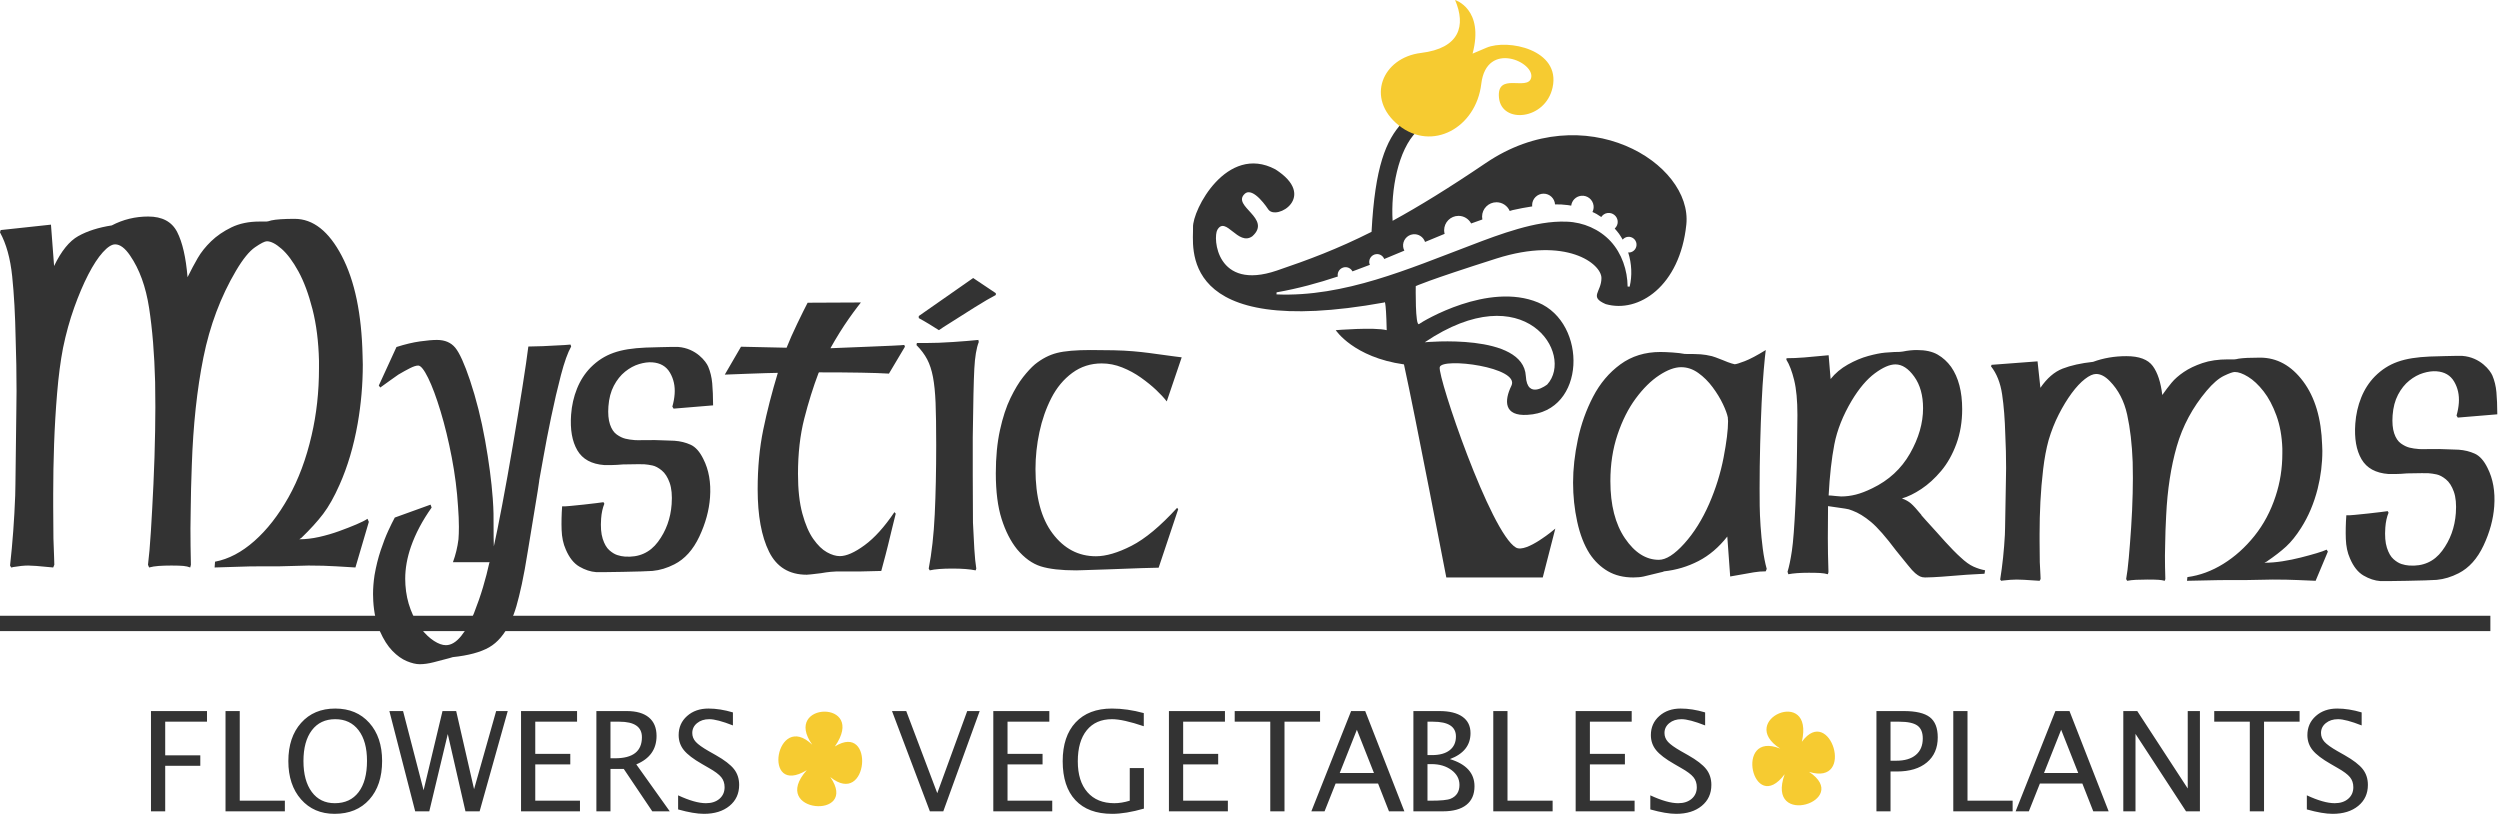
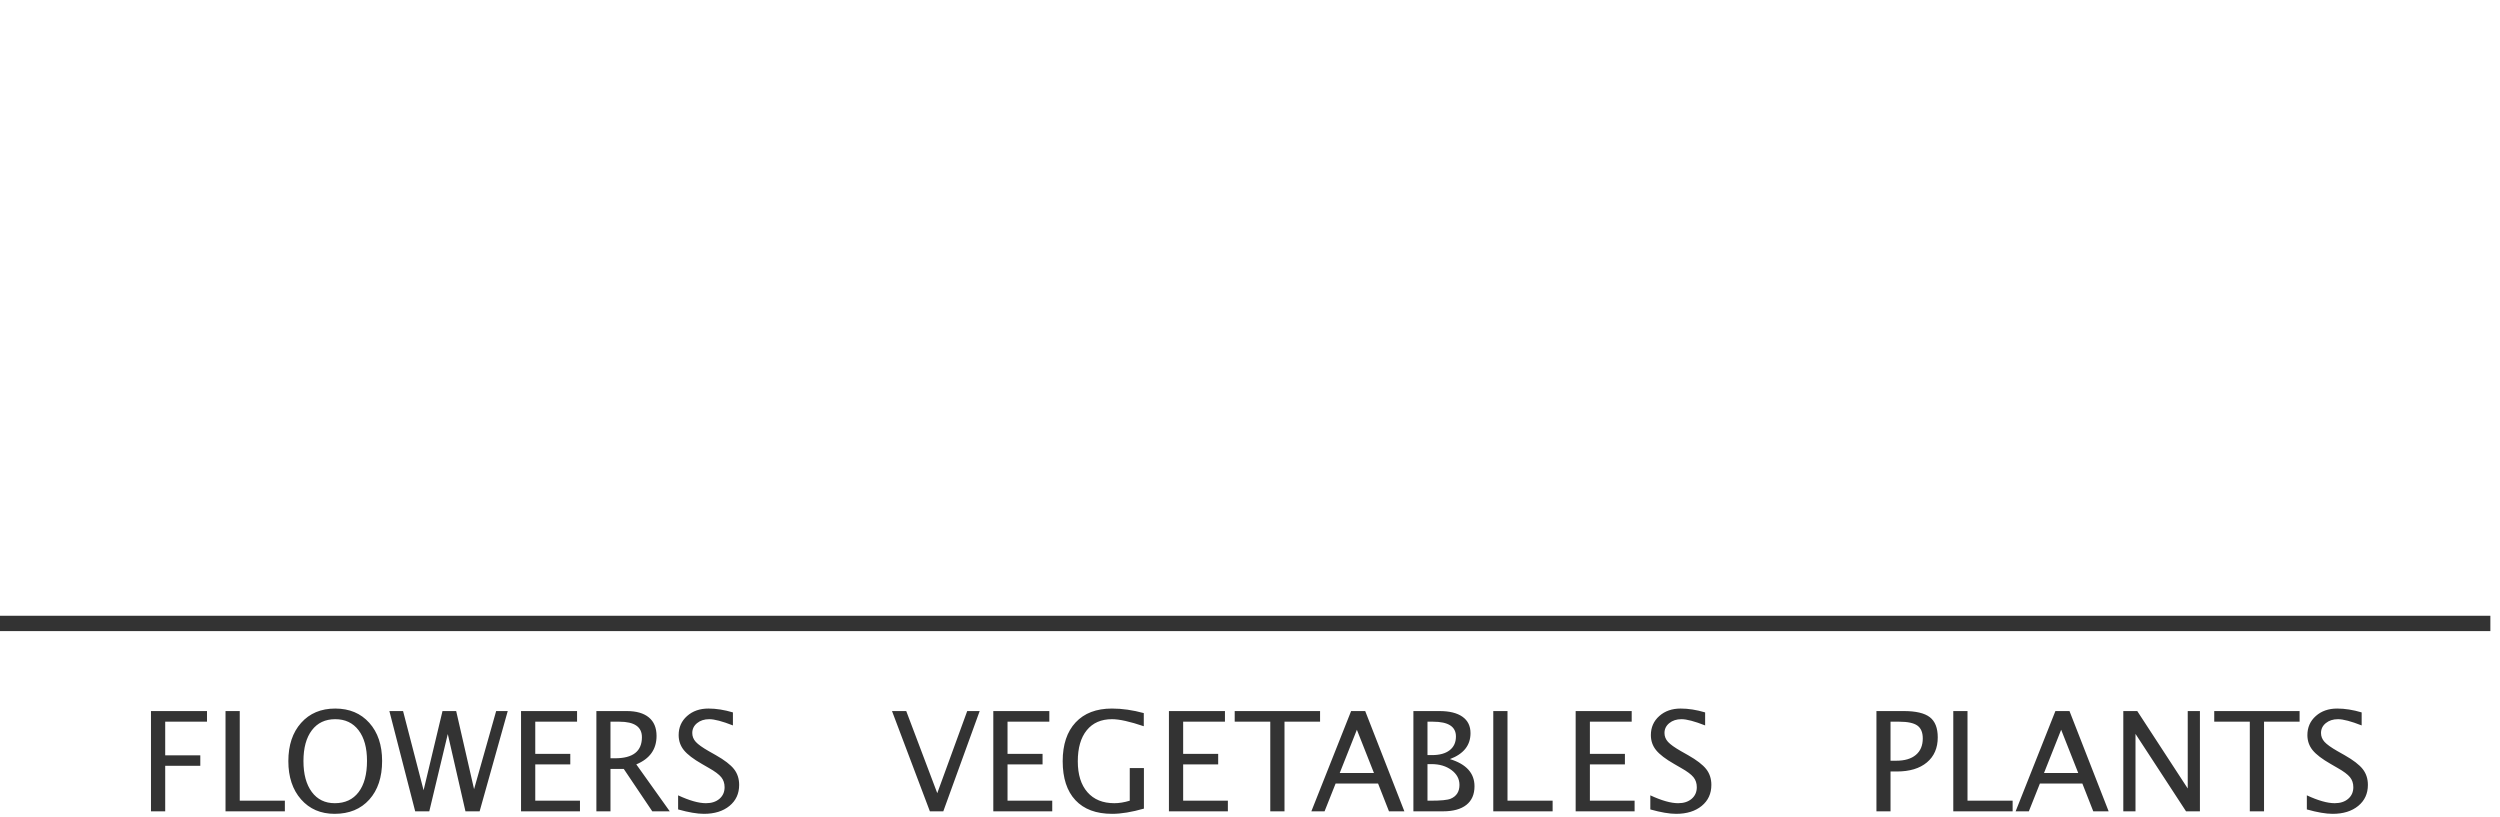
<svg xmlns="http://www.w3.org/2000/svg" width="652" height="213" viewBox="0 0 652 213">
  <g fill="none" fill-rule="evenodd">
    <path stroke="#333333" stroke-width="4" d="M0,162.59 L649.489,162.59" />
    <path fill="#333333" fill-rule="nonzero" d="M242.513 211.594L232.636 185.444 236.347 185.444 244.439 206.859 252.249 185.444 255.5 185.444 246.011 211.594 242.513 211.594zM259.053 211.594L259.053 185.444 273.666 185.444 273.666 188.218 262.764 188.218 262.764 196.611 271.899 196.611 271.899 199.349 262.764 199.349 262.764 208.82 274.425 208.82 274.425 211.594 259.053 211.594zM298.334 210.887C295.165 211.794 292.403 212.248 290.047 212.248 285.889 212.248 282.7 211.064 280.479 208.696 278.259 206.329 277.149 202.936 277.149 198.519 277.149 194.184 278.274 190.812 280.524 188.404 282.773 185.995 285.93 184.79 289.994 184.79 292.656 184.79 295.424 185.185 298.299 185.974L298.299 189.402C294.694 188.177 291.932 187.564 290.012 187.564 287.185 187.564 284.991 188.524 283.43 190.444 281.869 192.364 281.089 195.068 281.089 198.554 281.089 202.006 281.925 204.688 283.598 206.603 285.271 208.517 287.615 209.474 290.63 209.474 291.867 209.474 293.204 209.256 294.641 208.82L294.641 200.304 298.334 200.304 298.334 210.887zM304.856 211.594L304.856 185.444 319.468 185.444 319.468 188.218 308.567 188.218 308.567 196.611 317.701 196.611 317.701 199.349 308.567 199.349 308.567 208.82 320.228 208.82 320.228 211.594 304.856 211.594zM331.287 211.594L331.287 188.218 322.011 188.218 322.011 185.444 344.274 185.444 344.274 188.218 334.998 188.218 334.998 211.594 331.287 211.594zM358.326 201.593L353.873 190.321 349.403 201.593 358.326 201.593zM362.248 211.594L359.403 204.35 348.325 204.35 345.445 211.594 342 211.594 352.371 185.444 356.046 185.444 366.259 211.594 362.248 211.594zM368.613 211.594L368.613 185.444 375.398 185.444C378.013 185.444 380.018 185.939 381.414 186.928 382.81 187.918 383.508 189.343 383.508 191.204 383.508 194.373 381.717 196.628 378.136 197.971 382.412 199.279 384.55 201.64 384.55 205.056 384.55 207.177 383.843 208.796 382.43 209.915 381.016 211.034 378.979 211.594 376.316 211.594L368.613 211.594zM372.288 208.82L373.048 208.82C375.769 208.82 377.53 208.649 378.331 208.308 379.862 207.66 380.628 206.458 380.628 204.703 380.628 203.148 379.933 201.855 378.543 200.825 377.153 199.794 375.415 199.279 373.33 199.279L372.288 199.279 372.288 208.82zM372.288 196.929L373.472 196.929C375.451 196.929 376.985 196.505 378.074 195.657 379.164 194.808 379.709 193.613 379.709 192.07 379.709 189.502 377.718 188.218 373.737 188.218L372.288 188.218 372.288 196.929zM389.447 211.594L389.447 185.444 393.157 185.444 393.157 208.82 404.925 208.82 404.925 211.594 389.447 211.594zM410.932 211.594L410.932 185.444 425.545 185.444 425.545 188.218 414.643 188.218 414.643 196.611 423.778 196.611 423.778 199.349 414.643 199.349 414.643 208.82 426.304 208.82 426.304 211.594 410.932 211.594zM437.136 212.248C435.381 212.248 433.137 211.865 430.405 211.099L430.405 207.424C433.349 208.791 435.77 209.474 437.666 209.474 439.127 209.474 440.302 209.091 441.191 208.325 442.081 207.56 442.525 206.552 442.525 205.304 442.525 204.279 442.234 203.407 441.651 202.689 441.068 201.97 439.993 201.169 438.426 200.286L436.624 199.243C434.398 197.971 432.828 196.773 431.915 195.648 431.002 194.523 430.546 193.212 430.546 191.716 430.546 189.702 431.276 188.044 432.737 186.743 434.197 185.441 436.059 184.79 438.32 184.79 440.334 184.79 442.461 185.126 444.699 185.797L444.699 189.19C441.942 188.106 439.887 187.564 438.532 187.564 437.248 187.564 436.188 187.906 435.352 188.589 434.515 189.272 434.097 190.132 434.097 191.169 434.097 192.04 434.404 192.812 435.016 193.483 435.629 194.155 436.748 194.956 438.373 195.886L440.246 196.946C442.508 198.23 444.086 199.444 444.981 200.586 445.877 201.729 446.324 203.101 446.324 204.703 446.324 206.977 445.485 208.802 443.806 210.18 442.128 211.559 439.905 212.248 437.136 212.248zM39.375 211.594L39.375 185.444 53.987 185.444 53.987 188.218 43.085 188.218 43.085 196.982 52.238 196.982 52.238 199.72 43.085 199.72 43.085 211.594 39.375 211.594zM58.815 211.594L58.815 185.444 62.526 185.444 62.526 208.82 74.293 208.82 74.293 211.594 58.815 211.594zM87.269 212.248C83.641 212.248 80.723 210.99 78.514 208.475 76.306 205.961 75.201 202.636 75.201 198.501 75.201 194.343 76.311 191.019 78.532 188.527 80.752 186.036 83.718 184.79 87.428 184.79 91.127 184.79 94.089 186.033 96.316 188.518 98.542 191.004 99.655 194.32 99.655 198.466 99.655 202.695 98.542 206.049 96.316 208.528 94.089 211.008 91.074 212.248 87.269 212.248zM87.322 209.474C89.996 209.474 92.063 208.511 93.524 206.585 94.985 204.659 95.715 201.941 95.715 198.431 95.715 195.026 94.982 192.364 93.515 190.444 92.049 188.524 90.02 187.564 87.428 187.564 84.825 187.564 82.793 188.527 81.332 190.453 79.872 192.379 79.141 195.056 79.141 198.484 79.141 201.9 79.866 204.585 81.315 206.541 82.764 208.496 84.766 209.474 87.322 209.474zM108.282 211.594L101.55 185.444 105.119 185.444 110.473 206.099 115.403 185.444 118.972 185.444 123.637 205.816 129.397 185.444 132.418 185.444 125.085 211.594 121.393 211.594 116.781 191.434 111.957 211.594 108.282 211.594zM135.886 211.594L135.886 185.444 150.498 185.444 150.498 188.218 139.596 188.218 139.596 196.611 148.731 196.611 148.731 199.349 139.596 199.349 139.596 208.82 151.258 208.82 151.258 211.594 135.886 211.594zM155.538 211.594L155.538 185.444 163.454 185.444C165.963 185.444 167.886 185.998 169.223 187.105 170.56 188.212 171.228 189.82 171.228 191.928 171.228 195.415 169.467 197.889 165.945 199.349L174.674 211.594 170.115 211.594 162.677 200.533 159.213 200.533 159.213 211.594 155.538 211.594zM159.213 197.759L160.415 197.759C165.08 197.759 167.412 195.928 167.412 192.264 167.412 189.567 165.457 188.218 161.546 188.218L159.213 188.218 159.213 197.759zM183.584 212.248C181.828 212.248 179.585 211.865 176.852 211.099L176.852 207.424C179.797 208.791 182.217 209.474 184.114 209.474 185.574 209.474 186.749 209.091 187.639 208.325 188.528 207.56 188.973 206.552 188.973 205.304 188.973 204.279 188.681 203.407 188.098 202.689 187.515 201.97 186.44 201.169 184.873 200.286L183.071 199.243C180.845 197.971 179.275 196.773 178.362 195.648 177.45 194.523 176.993 193.212 176.993 191.716 176.993 189.702 177.723 188.044 179.184 186.743 180.645 185.441 182.506 184.79 184.767 184.79 186.782 184.79 188.908 185.126 191.146 185.797L191.146 189.19C188.39 188.106 186.334 187.564 184.979 187.564 183.695 187.564 182.635 187.906 181.799 188.589 180.963 189.272 180.545 190.132 180.545 191.169 180.545 192.04 180.851 192.812 181.463 193.483 182.076 194.155 183.195 194.956 184.82 195.886L186.693 196.946C188.955 198.23 190.533 199.444 191.429 200.586 192.324 201.729 192.771 203.101 192.771 204.703 192.771 206.977 191.932 208.802 190.254 210.18 188.575 211.559 186.352 212.248 183.584 212.248zM489.375 211.594L489.375 185.444 496.495 185.444C499.652 185.444 501.92 185.977 503.298 187.043 504.676 188.109 505.365 189.861 505.365 192.3 505.365 195.079 504.423 197.259 502.538 198.837 500.653 200.415 498.038 201.205 494.693 201.205L493.05 201.205 493.05 211.594 489.375 211.594zM493.05 198.395L494.552 198.395C496.755 198.395 498.457 197.889 499.658 196.876 500.86 195.863 501.46 194.432 501.46 192.582 501.46 191.016 500.989 189.897 500.047 189.225 499.104 188.554 497.532 188.218 495.329 188.218L493.05 188.218 493.05 198.395zM509.416 211.594L509.416 185.444 513.126 185.444 513.126 208.82 524.894 208.82 524.894 211.594 509.416 211.594zM542.002 201.593L537.55 190.321 533.079 201.593 542.002 201.593zM545.925 211.594L543.08 204.35 532.002 204.35 529.122 211.594 525.676 211.594 536.048 185.444 539.723 185.444 549.936 211.594 545.925 211.594zM553.757 211.594L553.757 185.444 557.397 185.444 570.56 205.64 570.56 185.444 573.74 185.444 573.74 211.594 570.118 211.594 556.937 191.398 556.937 211.594 553.757 211.594zM586.749 211.594L586.749 188.218 577.473 188.218 577.473 185.444 599.736 185.444 599.736 188.218 590.46 188.218 590.46 211.594 586.749 211.594zM608.358 212.248C606.603 212.248 604.359 211.865 601.626 211.099L601.626 207.424C604.571 208.791 606.992 209.474 608.888 209.474 610.349 209.474 611.524 209.091 612.413 208.325 613.302 207.56 613.747 206.552 613.747 205.304 613.747 204.279 613.455 203.407 612.872 202.689 612.289 201.97 611.214 201.169 609.648 200.286L607.846 199.243C605.619 197.971 604.05 196.773 603.137 195.648 602.224 194.523 601.767 193.212 601.767 191.716 601.767 189.702 602.498 188.044 603.958 186.743 605.419 185.441 607.28 184.79 609.542 184.79 611.556 184.79 613.682 185.126 615.92 185.797L615.92 189.19C613.164 188.106 611.108 187.564 609.754 187.564 608.47 187.564 607.41 187.906 606.573 188.589 605.737 189.272 605.319 190.132 605.319 191.169 605.319 192.04 605.625 192.812 606.238 193.483 606.85 194.155 607.969 194.956 609.595 195.886L611.468 196.946C613.729 198.23 615.308 199.444 616.203 200.586 617.098 201.729 617.546 203.101 617.546 204.703 617.546 206.977 616.707 208.802 615.028 210.18 613.349 211.559 611.126 212.248 608.358 212.248z" />
-     <path fill="#F6CB31" d="M469.927 193.454L469.927 193.454C473.282 178.787 452.655 187.776 464.286 195.24 452.091 190.307 457.119 213.042 465.44 201.918 460.332 216.145 483.195 208.836 471.802 201.302 484.079 205.088 477.226 183.495 469.927 193.454M217.734 194.677L217.734 194.677C226.323 182.323 203.831 182.961 211.835 194.228 202.363 185.099 198.539 208.067 210.412 200.855 200.361 212.146 224.3 213.901 216.544 202.657 226.519 210.754 228.223 188.164 217.734 194.677" />
-     <path fill="#333333" d="M148.959 90.373C148.07 91.943 147.181 94.425 146.292 97.819 145.404 101.213 144.551 104.872 143.737 108.795 142.921 112.72 142.255 116.167 141.737 119.136 141.218 122.105 140.848 124.163 140.625 125.308L140.625 125.435C140.477 126.327 140.348 127.197 140.237 128.045 139.051 135.129 138.189 140.369 137.654 143.763 137.115 147.156 136.598 150.008 136.098 152.322 135.598 154.633 135.126 156.553 134.681 158.08 134.237 159.606 133.718 160.985 133.125 162.215 131.643 165.354 129.782 167.561 127.542 168.834 125.3 170.106 122.143 170.955 118.069 171.379 117.771 171.463 117.494 171.549 117.235 171.633 115.791 172.016 114.41 172.375 113.097 172.715 111.782 173.055 110.569 173.225 109.458 173.225 108.493 173.225 107.374 172.958 106.096 172.43 104.818 171.899 103.568 171.008 102.346 169.756 101.124 168.504 100.031 166.787 99.068 164.603 98.104 162.418 97.53 159.797 97.346 156.744 97.308 156.149 97.29 155.555 97.29 154.961 97.29 153.392 97.419 151.738 97.678 149.998 98.086 147.664 98.623 145.502 99.29 143.508 99.958 141.515 100.614 139.818 101.262 138.417 101.91 137.017 102.475 135.871 102.958 134.98L112.292 131.609 112.569 132.372C110.161 135.767 108.365 139.16 107.18 142.554 106.18 145.439 105.679 148.238 105.679 150.953 105.679 151.461 105.697 151.992 105.734 152.543 105.883 154.834 106.336 156.976 107.096 158.971 107.854 160.965 108.771 162.639 109.846 163.998 110.919 165.354 112.03 166.406 113.179 167.147 114.328 167.889 115.365 168.262 116.29 168.262 117.661 168.262 118.994 167.455 120.291 165.844 121.588 164.231 122.699 162.248 123.625 159.894 124.551 157.539 125.338 155.269 125.985 153.084 126.633 150.9 127.181 148.789 127.624 146.752L127.735 146.625 118.124 146.625C118.827 144.717 119.31 142.724 119.57 140.644 119.643 139.711 119.681 138.629 119.681 137.4 119.681 135.871 119.605 134.111 119.457 132.117 119.198 127.918 118.652 123.644 117.818 119.295 116.986 114.946 116.013 110.938 114.902 107.269 113.791 103.6 112.707 100.693 111.651 98.55 110.596 96.409 109.735 95.336 109.068 95.336 108.549 95.336 107.846 95.56 106.957 96.005 106.069 96.45 105.049 97.014 103.901 97.691 103.865 97.691 103.188 98.168 101.874 99.123 100.559 100.077 99.661 100.725 99.179 101.063L98.789 100.554 103.401 90.501C105.66 89.78 107.708 89.292 109.54 89.037 111.374 88.782 112.846 88.655 113.958 88.655 116.031 88.655 117.625 89.335 118.736 90.692 119.847 92.049 121.125 94.87 122.568 99.155 124.198 104.034 125.513 109.262 126.513 114.84 127.513 120.42 128.181 125.478 128.513 130.017 128.625 131.586 128.689 132.902 128.708 133.963 128.727 135.023 128.735 137.08 128.735 140.136L128.792 142.49C129.347 140.029 130.079 136.402 130.986 131.609 131.893 126.814 132.811 121.692 133.736 116.241 134.663 110.79 135.495 105.72 136.237 101.032 136.978 96.344 137.495 92.791 137.792 90.373 139.754 90.373 142.883 90.246 147.181 89.991L148.793 89.864 148.959 90.373M175.348 106.04C175.67 104.915 175.868 103.823 175.944 102.764 176.093 100.691 175.687 98.833 174.724 97.19 173.761 95.546 172.221 94.648 170.105 94.496 169.081 94.422 167.936 94.574 166.674 94.951 165.412 95.329 164.197 95.985 163.032 96.922 161.866 97.859 160.886 99.086 160.09 100.602 159.293 102.12 158.822 103.914 158.673 105.988 158.536 107.892 158.672 109.455 159.082 110.674 159.491 111.896 160.079 112.778 160.847 113.323 161.614 113.867 162.36 114.229 163.085 114.408 163.81 114.588 164.635 114.712 165.557 114.778 165.966 114.808 166.625 114.813 167.537 114.792 168.447 114.773 169.538 114.767 170.807 114.773 171.046 114.79 171.86 114.817 173.247 114.853 174.635 114.889 175.515 114.921 175.891 114.948 177.428 115.059 178.835 115.404 180.115 115.985 181.394 116.566 182.499 117.806 183.426 119.701 184.869 122.528 185.453 125.866 185.176 129.716 184.932 133.104 184 136.513 182.38 139.949 180.76 143.385 178.596 145.791 175.889 147.17 173.999 148.14 172.096 148.716 170.178 148.896 168.26 149.077 156.312 149.271 155.459 149.209 154.024 149.106 152.573 148.627 151.107 147.778 149.642 146.929 148.454 145.43 147.545 143.279 146.894 141.829 146.537 140.134 146.469 138.192 146.403 136.254 146.448 134.205 146.604 132.046 147.082 132.08 147.804 132.046 148.772 131.947 149.741 131.846 150.907 131.729 152.272 131.593 153.639 131.457 154.712 131.331 155.493 131.219 156.273 131.104 156.904 131.022 157.389 130.971L157.617 131.372C157.159 132.485 156.878 133.784 156.771 135.266 156.616 137.424 156.755 139.179 157.19 140.527 157.625 141.878 158.197 142.866 158.908 143.491 159.617 144.117 160.308 144.539 160.979 144.757 161.649 144.976 162.309 145.108 162.958 145.155 166.61 145.417 169.491 144.135 171.6 141.31 173.708 138.484 174.896 135.21 175.165 131.486 175.329 129.201 175.153 127.337 174.64 125.896 174.125 124.455 173.438 123.385 172.58 122.685 171.721 121.985 170.911 121.555 170.15 121.393 169.391 121.233 168.667 121.127 167.986 121.078 167.541 121.046 165.687 121.062 162.422 121.125 161.386 121.221 160.386 121.276 159.425 121.291 158.462 121.308 157.86 121.307 157.623 121.29 154.276 121.049 151.924 119.763 150.565 117.432 149.204 115.1 148.664 112.01 148.941 108.158 149.115 105.746 149.63 103.477 150.486 101.347 151.342 99.218 152.53 97.378 154.049 95.829 157.599 92.298 161.547 90.947 168.394 90.648 168.394 90.648 175.915 90.411 176.856 90.481 181.568 90.837 184.14 94.294 184.696 95.61 185.253 96.926 185.604 98.377 185.748 99.96 185.891 101.545 185.966 103.465 185.976 105.72L175.669 106.573 175.348 106.04M640.667 108.374C640.989 107.249 641.187 106.157 641.263 105.099 641.413 103.026 641.006 101.167 640.043 99.524 639.081 97.88 637.541 96.983 635.424 96.831 634.4 96.757 633.255 96.909 631.993 97.285 630.731 97.663 629.517 98.319 628.352 99.256 627.185 100.194 626.205 101.421 625.41 102.936 624.612 104.454 624.142 106.249 623.992 108.322 623.855 110.227 623.991 111.79 624.401 113.009 624.811 114.23 625.398 115.112 626.167 115.657 626.933 116.201 627.68 116.563 628.404 116.743 629.129 116.922 629.954 117.046 630.876 117.113 631.285 117.142 631.944 117.147 632.856 117.126 633.766 117.108 634.857 117.101 636.126 117.107 636.366 117.125 637.18 117.151 638.566 117.188 639.955 117.224 640.834 117.255 641.21 117.282 642.747 117.393 644.155 117.739 645.434 118.32 646.713 118.901 647.818 120.14 648.746 122.036 650.188 124.862 650.772 128.201 650.495 132.051 650.251 135.438 649.319 138.847 647.7 142.283 646.08 145.719 643.916 148.125 641.208 149.504 639.318 150.474 637.415 151.05 635.498 151.23 633.58 151.411 621.631 151.605 620.778 151.543 619.344 151.44 617.893 150.962 616.427 150.112 614.961 149.263 613.773 147.764 612.865 145.613 612.213 144.163 611.856 142.469 611.789 140.526 611.723 138.588 611.768 136.539 611.923 134.38 612.401 134.415 613.123 134.38 614.092 134.282 615.061 134.181 616.226 134.063 617.592 133.927 618.958 133.792 620.031 133.665 620.812 133.553 621.593 133.438 622.224 133.356 622.708 133.305L622.936 133.706C622.478 134.819 622.197 136.118 622.09 137.6 621.935 139.759 622.074 141.513 622.509 142.862 622.944 144.212 623.516 145.2 624.227 145.825 624.937 146.451 625.627 146.873 626.298 147.092 626.968 147.311 627.628 147.442 628.277 147.489 631.93 147.752 634.811 146.47 636.919 143.644 639.027 140.818 640.216 137.545 640.484 133.82 640.648 131.535 640.473 129.671 639.959 128.23 639.445 126.79 638.758 125.719 637.899 125.019 637.04 124.319 636.23 123.889 635.469 123.728 634.71 123.567 633.987 123.461 633.306 123.413 632.86 123.38 631.006 123.396 627.742 123.459 626.706 123.555 625.705 123.61 624.744 123.625 623.781 123.642 623.18 123.641 622.942 123.624 619.596 123.383 617.243 122.097 615.884 119.766 614.523 117.435 613.983 114.344 614.261 110.492 614.434 108.08 614.949 105.811 615.805 103.681 616.662 101.553 617.85 99.713 619.369 98.163 622.918 94.633 626.866 93.282 633.713 92.982 633.713 92.982 641.234 92.745 642.175 92.816 646.888 93.171 649.459 96.628 650.016 97.944 650.573 99.26 650.924 100.712 651.067 102.295 651.21 103.879 651.286 105.799 651.296 108.054L640.989 108.908 640.667 108.374M236.008 90.423L231.836 97.439C228.215 97.22 222.137 97.11 213.602 97.11L213.488 97.241C212.078 100.957 210.83 104.945 209.744 109.207 208.658 113.468 208.115 118.266 208.115 123.598 208.115 127.708 208.496 131.159 209.258 133.957 210.021 136.754 210.974 138.962 212.117 140.578 213.26 142.197 214.44 143.343 215.66 144.021 216.878 144.699 218.003 145.036 219.032 145.036 220.748 145.036 222.899 144.086 225.491 142.184 228.083 140.284 230.674 137.411 233.266 133.564L233.608 133.957C233.417 134.7 233.102 135.969 232.666 137.759 232.226 139.551 231.865 141.048 231.58 142.25 231.293 143.453 230.711 145.67 229.835 148.904L224.462 149.035 218.174 149.035C217.908 149.035 217.403 149.069 216.662 149.134 215.918 149.2 215.051 149.32 214.061 149.495 211.964 149.757 210.744 149.888 210.401 149.888 205.829 149.888 202.551 147.889 200.57 143.89 198.588 139.889 197.598 134.459 197.598 127.598 197.598 121.958 198.083 116.779 199.056 112.059 200.027 107.338 201.294 102.4 202.856 97.241 200.646 97.241 189.024 97.701 189.024 97.701L193.254 90.423C193.635 90.423 205.143 90.686 205.143 90.686 205.866 88.851 206.79 86.764 207.915 84.424 209.039 82.087 209.945 80.262 210.629 78.95L224.519 78.884C224.519 78.884 223.014 80.776 221.375 83.113 219.737 85.452 218.138 88.021 216.575 90.817 217.946 90.73 234.961 90.139 235.837 89.964L236.008 90.423M259.708 76.93C258.335 77.646 256.502 78.718 254.21 80.147 251.916 81.576 249.198 83.296 246.057 85.306L244.865 86.109C244.178 85.664 243.339 85.138 242.346 84.535 241.352 83.932 240.441 83.407 239.611 82.96L239.611 82.424 253.803 72.508 259.708 76.462 259.708 76.93zM255.265 89.191C254.651 90.755 254.264 93.077 254.102 96.159 253.938 99.241 253.803 105.181 253.695 113.98L253.695 124.03C253.695 129.168 253.712 133.254 253.749 136.292 253.857 138.792 253.974 141.082 254.102 143.159 254.227 145.235 254.398 146.943 254.616 148.283L254.452 148.753C252.937 148.441 250.913 148.283 248.385 148.283 245.75 148.283 243.782 148.441 242.481 148.753L242.21 148.283C243.004 144.175 243.529 139.451 243.782 134.113 244.033 128.777 244.161 122.757 244.161 116.057 244.161 111.368 244.106 107.694 243.999 105.037 243.89 102.38 243.664 100.146 243.321 98.337 242.978 96.528 242.472 94.986 241.804 93.713 241.136 92.44 240.206 91.201 239.015 89.995L239.123 89.46 241.452 89.46C243.583 89.46 245.966 89.37 248.604 89.191 251.239 89.013 253.423 88.834 255.157 88.655L255.265 89.191 255.265 89.191zM304.289 104.686C303.566 103.755 302.645 102.76 301.527 101.702 300.407 100.644 299.088 99.574 297.573 98.494 296.055 97.416 294.42 96.526 292.669 95.828 290.918 95.13 289.139 94.78 287.333 94.78 284.445 94.78 281.88 95.606 279.643 97.256 277.403 98.907 275.588 101.088 274.198 103.796 272.808 106.507 271.769 109.47 271.083 112.686 270.397 115.904 270.054 119.122 270.054 122.338 270.054 129.578 271.543 135.176 274.523 139.133 277.502 143.092 281.267 145.071 285.817 145.071 288.453 145.071 291.549 144.161 295.108 142.341 298.665 140.521 302.628 137.219 306.998 132.435L307.268 132.817 302.176 148.054C300.84 148.054 296.325 148.204 288.635 148.5 285.709 148.584 283.768 148.647 282.81 148.69 281.854 148.731 281.141 148.753 280.671 148.753 276.734 148.753 273.656 148.404 271.435 147.707 269.215 147.007 267.147 145.515 265.234 143.229 263.572 141.155 262.235 138.53 261.226 135.356 260.214 132.181 259.708 128.202 259.708 123.418 259.708 119.227 260.069 115.48 260.791 112.179 261.513 108.876 262.426 106.094 263.526 103.828 264.629 101.564 265.729 99.733 266.832 98.336 267.933 96.94 268.953 95.839 269.892 95.035 271.733 93.553 273.656 92.557 275.66 92.05 277.665 91.542 280.581 91.288 284.41 91.288 286.611 91.288 288.635 91.31 290.477 91.351 292.317 91.394 293.988 91.479 295.486 91.606 296.985 91.732 298.366 91.881 299.631 92.05 300.894 92.219 303.078 92.517 306.185 92.939 306.835 93.023 307.503 93.108 308.188 93.192L304.289 104.686M449.35 105.413C448.666 103.965 447.771 102.495 446.667 101.003 445.564 99.512 444.312 98.266 442.906 97.264 441.503 96.263 440.014 95.762 438.443 95.762 436.771 95.762 434.866 96.465 432.726 97.871 430.586 99.278 428.546 101.291 426.608 103.911 424.669 106.532 423.08 109.685 421.843 113.371 420.605 117.057 419.987 121.095 419.987 125.483 419.987 131.706 421.258 136.68 423.8 140.408 426.34 144.137 429.283 146 432.625 146 434.498 146 436.705 144.594 439.245 141.783 441.786 138.969 443.959 135.497 445.765 131.364 447.47 127.445 448.715 123.449 449.502 119.378 450.287 115.311 450.679 112.124 450.679 109.823 450.679 109.653 450.663 109.44 450.629 109.184L450.629 108.929C450.461 108.034 450.037 106.862 449.35 105.413zM460.509 149.005C459.439 149.005 458.403 149.091 457.401 149.26 456.396 149.431 454.34 149.793 451.231 150.347L450.479 139.928C448.273 142.742 445.765 144.872 442.957 146.321 440.148 147.77 437.156 148.664 433.979 149.005L433.679 149.133C431.104 149.773 429.433 150.176 428.664 150.347 427.894 150.518 426.991 150.602 425.956 150.602 423.414 150.602 421.208 150.059 419.336 148.972 417.463 147.885 415.875 146.362 414.572 144.403 413.133 142.145 412.056 139.364 411.337 136.063 410.617 132.759 410.258 129.361 410.258 125.866 410.258 122.287 410.677 118.527 411.512 114.585 412.348 110.645 413.669 106.938 415.475 103.464 417.28 99.991 419.653 97.179 422.595 95.026 425.538 92.876 429.015 91.799 433.026 91.799 433.863 91.799 434.916 91.842 436.187 91.927 437.456 92.013 438.527 92.141 439.396 92.311 441.301 92.311 442.688 92.342 443.559 92.406 444.428 92.47 445.396 92.629 446.467 92.886 446.834 92.971 447.771 93.312 449.276 93.909 450.279 94.335 451.04 94.622 451.558 94.771 452.076 94.921 452.351 94.995 452.385 94.995 452.753 94.995 453.63 94.729 455.019 94.196 456.404 93.664 458.236 92.694 460.509 91.288 460.375 92.268 460.199 94.004 459.983 96.497 459.765 98.99 459.581 101.855 459.431 105.093 459.28 108.333 459.154 111.901 459.054 115.799 458.954 119.699 458.904 123.588 458.904 127.465 458.904 128.958 458.912 130.448 458.93 131.94 458.946 133.43 459.021 135.178 459.154 137.18 459.289 139.183 459.481 141.155 459.732 143.092 459.983 145.033 460.325 146.791 460.76 148.365L460.509 149.005 460.509 149.005zM478.556 129.344C479.346 129.432 479.878 129.475 480.153 129.475 481.424 129.475 482.704 129.313 483.991 128.99 485.28 128.666 486.714 128.117 488.293 127.342 492.587 125.274 495.867 122.248 498.135 118.264 500.401 114.28 501.535 110.349 501.535 106.471 501.535 103.112 500.77 100.366 499.242 98.234 497.713 96.101 496.074 95.035 494.322 95.035 492.844 95.035 491.059 95.811 488.963 97.361 486.868 98.912 484.859 101.281 482.936 104.469 480.635 108.345 479.123 112.147 478.401 115.873 477.68 119.599 477.182 124.047 476.908 129.215 477.32 129.215 477.869 129.259 478.556 129.344zM477.423 98.848C478.625 97.34 480.127 96.081 481.931 95.067 483.734 94.056 485.502 93.313 487.238 92.839 488.972 92.364 490.44 92.074 491.643 91.966 492.844 91.859 493.634 91.805 494.012 91.805 495.18 91.805 495.937 91.762 496.28 91.676 497.549 91.417 498.771 91.288 499.938 91.288 502.17 91.288 503.973 91.686 505.347 92.483 506.721 93.281 507.889 94.346 508.851 95.681 510.774 98.439 511.736 102.122 511.736 106.73 511.736 110.004 511.229 113.02 510.217 115.776 509.203 118.533 507.88 120.88 506.25 122.819 504.617 124.757 502.892 126.33 501.072 127.536 499.25 128.743 497.567 129.561 496.021 129.991 496.983 130.336 497.773 130.778 498.392 131.316 499.011 131.855 499.904 132.833 501.072 134.256 501.072 134.342 501.123 134.427 501.226 134.515L502.256 135.678C503.081 136.581 504.008 137.604 505.039 138.747 506.069 139.889 506.842 140.748 507.356 141.331 507.872 141.911 508.542 142.623 509.365 143.463 510.19 144.302 510.826 144.916 511.272 145.305 512.542 146.512 513.694 147.34 514.725 147.792 515.755 148.245 516.75 148.557 517.712 148.729L517.558 149.633 515.188 149.762C514.054 149.805 512.199 149.935 509.625 150.151 507.048 150.365 505.219 150.494 504.136 150.538 503.054 150.58 502.359 150.602 502.05 150.602 501.569 150.602 501.14 150.515 500.761 150.344 500.383 150.171 499.955 149.882 499.474 149.473 498.993 149.063 498.366 148.374 497.594 147.404 496.821 146.435 495.781 145.153 494.477 143.559 491.831 140.028 489.659 137.55 487.959 136.129 486.259 134.708 484.636 133.718 483.09 133.158 482.506 132.898 481.871 132.727 481.184 132.64 480.497 132.555 479.021 132.34 476.752 131.995 476.719 133.589 476.701 136.366 476.701 140.33 476.701 143 476.752 145.844 476.855 148.859L476.855 149.246 476.701 149.762C476.117 149.591 475.447 149.483 474.692 149.439 473.937 149.397 472.958 149.375 471.755 149.375 469.489 149.375 467.702 149.504 466.398 149.762L466.19 149.117C466.604 147.781 466.98 145.962 467.325 143.657 467.667 141.354 467.978 137.292 468.253 131.477 468.321 130.056 468.397 128.117 468.483 125.661 468.57 123.206 468.629 120.471 468.664 117.456 468.732 112.675 468.767 109.595 468.767 108.216 468.767 104.469 468.483 101.443 467.917 99.138 467.35 96.835 466.672 95.058 465.882 93.807L465.934 93.42C467.342 93.42 468.87 93.355 470.519 93.226 472.168 93.097 474.297 92.903 476.908 92.644L477.423 98.848 477.423 98.848zM532.136 101.145C533.841 98.65 535.766 96.982 537.913 96.143 540.062 95.305 542.714 94.713 545.874 94.369 548.571 93.379 551.466 92.885 554.554 92.885 557.889 92.885 560.188 93.746 561.448 95.466 562.708 97.187 563.533 99.704 563.924 103.016 564.74 101.854 565.548 100.789 566.347 99.821 567.146 98.854 568.211 97.918 569.542 97.015 570.874 96.111 572.487 95.337 574.387 94.692 576.285 94.046 578.514 93.724 581.069 93.724L582.72 93.724C582.933 93.724 583.324 93.659 583.892 93.53 585.028 93.359 586.873 93.272 589.43 93.272 593.831 93.272 597.576 95.337 600.664 99.467 603.752 103.596 605.403 109.145 605.616 116.114 605.652 116.629 605.669 117.125 605.669 117.598 605.669 120.911 605.261 124.201 604.445 127.469 603.486 131.255 602.05 134.655 600.133 137.666 598.854 139.687 597.55 141.312 596.218 142.538 594.888 143.764 593.174 145.085 591.081 146.504L590.548 146.764C592.074 146.764 593.653 146.633 595.287 146.375 596.919 146.118 598.499 145.796 600.026 145.407 601.551 145.021 602.927 144.645 604.152 144.279 605.376 143.914 606.256 143.602 606.787 143.344L607.108 143.859 603.914 151.473C602.776 151.431 601.25 151.367 599.333 151.279 597.417 151.194 595.215 151.15 592.73 151.15 592.233 151.15 589.927 151.194 585.809 151.279L581.708 151.279C579.507 151.279 577.743 151.302 576.41 151.344 575.08 151.387 573.065 151.431 570.368 151.473L570.474 150.506C573.703 150.076 576.827 148.925 579.845 147.053 582.863 145.183 585.568 142.752 587.965 139.762 590.361 136.774 592.199 133.321 593.477 129.406 594.647 125.879 595.234 122.158 595.234 118.243L595.234 116.953C595.127 113.77 594.611 110.909 593.689 108.371 592.767 105.833 591.647 103.725 590.335 102.047 589.021 100.369 587.681 99.111 586.314 98.273 584.948 97.434 583.785 97.015 582.827 97.015 582.33 97.015 581.39 97.348 580.004 98.014 578.621 98.682 577.112 99.983 575.479 101.918 571.822 106.263 569.231 111.092 567.705 116.404 566.179 121.717 565.255 127.728 564.936 134.438 564.793 137.019 564.705 139.602 564.67 142.183 564.634 143.084 564.617 144.011 564.617 144.957 564.617 146.806 564.651 148.828 564.723 151.021L564.564 151.473C564.101 151.344 563.569 151.259 562.966 151.215 562.362 151.173 561.404 151.15 560.09 151.15 558.919 151.15 557.908 151.173 557.055 151.215 556.203 151.259 555.44 151.344 554.766 151.473L554.5 151.021C554.748 149.69 554.979 147.828 555.191 145.44 555.406 143.053 555.608 140.408 555.804 137.503 555.999 134.601 556.133 131.644 556.203 128.631 556.239 127.255 556.256 125.943 556.256 124.696 556.256 123.234 556.239 121.835 556.203 120.501 556.027 115.813 555.546 111.693 554.766 108.145 553.984 104.596 552.477 101.683 550.24 99.402 549.033 98.154 547.844 97.531 546.673 97.531 545.855 97.531 544.88 97.973 543.745 98.854 542.608 99.736 541.454 100.973 540.283 102.563 539.111 104.155 537.994 105.994 536.929 108.08 535.864 110.167 534.976 112.415 534.266 114.823 533.663 117.017 533.192 119.533 532.855 122.373 532.517 125.212 532.279 128.041 532.136 130.858 531.994 133.676 531.924 136.462 531.924 139.213L531.924 141.214C531.924 143.192 531.941 145 531.977 146.633 532.011 147.367 532.064 148.399 532.136 149.731L532.189 151.021 531.924 151.473C530.041 151.344 528.702 151.259 527.903 151.215 527.104 151.173 526.456 151.15 525.96 151.15 524.966 151.15 523.759 151.238 522.339 151.408 522.196 151.452 522.054 151.473 521.914 151.473L521.646 151.15C522.25 147.367 522.658 143.473 522.872 139.471 522.906 138.525 522.925 137.902 522.925 137.601 522.996 133.73 523.066 129.708 523.138 125.534 523.172 124.373 523.191 123.211 523.191 122.049 523.191 119.081 523.119 116.179 522.979 113.339 522.872 109.338 522.596 105.844 522.152 102.854 521.708 99.864 520.743 97.424 519.251 95.53L519.41 95.144 531.391 94.24 532.136 101.145M14.108 69.374C15.974 65.477 18.082 62.872 20.433 61.56 22.785 60.251 25.689 59.327 29.149 58.788 32.102 57.243 35.271 56.47 38.652 56.47 42.304 56.47 44.821 57.816 46.201 60.502 47.581 63.191 48.484 67.122 48.912 72.296 49.806 70.482 50.69 68.818 51.564 67.306 52.44 65.794 53.605 64.333 55.062 62.922 56.521 61.51 58.287 60.301 60.367 59.293 62.445 58.285 64.886 57.78 67.683 57.78L69.491 57.78C69.724 57.78 70.152 57.68 70.773 57.478 72.018 57.21 74.038 57.074 76.837 57.074 81.656 57.074 85.756 60.301 89.137 66.752 92.519 73.204 94.326 81.873 94.559 92.76 94.599 93.565 94.617 94.339 94.617 95.078 94.617 100.253 94.17 105.394 93.277 110.5 92.228 116.414 90.654 121.725 88.555 126.428 87.155 129.586 85.728 132.125 84.27 134.04 82.812 135.955 80.937 138.02 78.645 140.237L78.061 140.643C79.732 140.643 81.461 140.438 83.25 140.036 85.037 139.633 86.766 139.13 88.439 138.523 90.108 137.919 91.615 137.332 92.956 136.76 94.296 136.189 95.259 135.702 95.841 135.299L96.192 136.104 92.695 147.998C91.45 147.933 89.779 147.833 87.681 147.696 85.582 147.563 83.171 147.495 80.451 147.495 79.906 147.495 77.381 147.563 72.872 147.696L68.383 147.696C65.973 147.696 64.041 147.732 62.582 147.797 61.125 147.865 58.92 147.933 55.967 147.998L56.083 146.489C59.618 145.817 63.039 144.019 66.343 141.094 69.647 138.172 72.609 134.375 75.234 129.703 77.856 125.035 79.869 119.641 81.268 113.525 82.55 108.015 83.192 102.201 83.192 96.085L83.192 94.069C83.075 89.097 82.51 84.628 81.501 80.663 80.49 76.698 79.265 73.405 77.828 70.784 76.39 68.163 74.922 66.197 73.426 64.887 71.93 63.576 70.657 62.922 69.607 62.922 69.063 62.922 68.034 63.443 66.518 64.483 65.002 65.527 63.351 67.559 61.563 70.583 57.559 77.37 54.722 84.914 53.051 93.212 51.38 101.513 50.369 110.904 50.02 121.387 49.864 125.418 49.766 129.453 49.728 133.485 49.689 134.894 49.67 136.341 49.67 137.818 49.67 140.708 49.708 143.866 49.787 147.293L49.612 147.998C49.105 147.797 48.523 147.664 47.862 147.596 47.202 147.531 46.152 147.495 44.714 147.495 43.432 147.495 42.324 147.531 41.391 147.596 40.458 147.664 39.623 147.797 38.885 147.998L38.594 147.293C38.864 145.213 39.118 142.305 39.351 138.575 39.585 134.845 39.807 130.713 40.021 126.175 40.235 121.64 40.381 117.021 40.458 112.314 40.498 110.165 40.517 108.115 40.517 106.166 40.517 103.882 40.498 101.698 40.458 99.614 40.265 92.289 39.739 85.854 38.885 80.31 38.029 74.765 36.379 70.214 33.929 66.652 32.607 64.702 31.306 63.729 30.024 63.729 29.128 63.729 28.06 64.419 26.817 65.794 25.573 67.172 24.31 69.106 23.027 71.59 21.745 74.077 20.521 76.95 19.355 80.209 18.189 83.47 17.217 86.98 16.44 90.742 15.779 94.17 15.265 98.101 14.895 102.537 14.525 106.973 14.264 111.392 14.108 115.794 13.952 120.195 13.875 124.548 13.875 128.846L13.875 131.972C13.875 135.063 13.894 137.887 13.934 140.438 13.971 141.584 14.029 143.197 14.108 145.278L14.167 147.293 13.875 147.998C11.814 147.797 10.348 147.664 9.473 147.596 8.598 147.531 7.889 147.495 7.346 147.495 6.257 147.495 4.936 147.631 3.381 147.897 3.225 147.966 3.069 147.998 2.916 147.998L2.623 147.495C3.283 141.584 3.73 135.5 3.965 129.249 4.002 127.772 4.023 126.798 4.023 126.327 4.1 120.28 4.177 113.996 4.256 107.476 4.293 105.661 4.314 103.847 4.314 102.032 4.314 97.395 4.235 92.86 4.082 88.425 3.965 82.174 3.663 76.716 3.176 72.044 2.69 67.374 1.633 63.562 2.27373675e-13 60.603L.175 59.999 13.292 58.587 14.108 69.374" />
-     <path fill="#333333" d="M387.493,42.52 C413.229,25.085 441.455,42.52 439.794,58.569 C438.134,74.62 427.341,81.784 418.763,79.309 C414.335,77.387 417.656,76.209 417.656,72.508 C417.656,68.808 408.524,61.613 390.26,67.425 C371.996,73.236 369.229,74.62 369.229,74.62 C369.229,74.62 369.052,85.291 370.099,84.506 C371.146,83.721 388.156,73.514 401.111,78.879 C414.065,84.244 413.673,107.405 398.363,108.19 C392.213,108.583 392.251,104.532 394.175,100.601 C396.544,95.762 376.027,93.148 375.483,95.762 C374.94,98.377 388.734,138.984 395.353,142.801 C398.061,144.362 405.625,137.858 405.625,137.858 L402.352,150.602 L377.197,150.602 C377.197,150.602 369.017,108.043 366.154,95.035 C353.009,93.192 348.361,86.109 348.361,86.109 C348.361,86.109 358.382,85.283 361.654,86.109 C361.45,77.323 361.041,78.884 361.041,78.884 C306.437,88.775 311.345,63.825 311.141,59.326 C310.936,54.827 319.936,37.416 332.616,44.165 C343.732,51.255 332.878,57.645 330.773,54.623 C330.773,54.623 326.835,48.488 324.614,50.561 C321.149,53.794 331.828,56.945 326.613,61.613 C322.899,64.298 319.661,56.157 317.481,59.953 C316.295,62.018 317.204,75.932 332.978,70.571 C341.23,67.767 348.741,64.973 357.699,60.465 C358.602,43.432 361.459,36.571 365.727,31.983 L369.507,34.27 C364.576,39.096 362.705,49.71 363.191,57.588 C370.056,53.835 377.887,49.027 387.493,42.52 Z M426.795,63.576 C426.666,62.449 425.647,61.64 424.52,61.77 C423.979,61.832 423.518,62.107 423.192,62.494 C422.9,61.972 422.585,61.459 422.234,60.958 C421.89,60.488 421.511,60.04 421.117,59.605 C421.652,59.11 421.981,58.407 421.891,57.628 C421.742,56.331 420.57,55.401 419.273,55.55 C418.559,55.632 417.979,56.04 417.606,56.594 C417.215,56.33 416.824,56.064 416.416,55.829 C416.07,55.628 415.687,55.462 415.313,55.287 C415.557,54.796 415.67,54.233 415.603,53.649 C415.417,52.037 413.959,50.879 412.347,51.065 C410.97,51.224 409.932,52.313 409.772,53.632 C409.482,53.585 409.184,53.523 408.902,53.489 C407.771,53.336 406.656,53.292 405.552,53.3 C405.443,51.743 404.16,50.51 402.575,50.51 C400.919,50.51 399.577,51.852 399.577,53.507 C399.577,53.617 399.598,53.721 399.61,53.828 C397.875,54.091 396.171,54.414 394.502,54.792 C394.24,54.862 393.994,54.951 393.733,55.023 C393.158,53.686 391.831,52.749 390.283,52.749 C388.208,52.749 386.526,54.43 386.526,56.505 C386.526,56.757 386.553,57.002 386.6,57.241 C385.617,57.578 384.646,57.927 383.678,58.28 C383.043,57.105 381.815,56.297 380.385,56.297 C378.311,56.297 376.629,57.979 376.629,60.054 C376.629,60.378 376.683,60.688 376.76,60.987 C375.044,61.685 373.344,62.393 371.651,63.1 C371.224,61.804 369.934,60.941 368.525,61.103 C366.913,61.289 365.756,62.746 365.941,64.358 C365.983,64.722 366.097,65.058 366.255,65.365 C364.505,66.098 362.759,66.834 361.011,67.545 C360.668,66.721 359.841,66.171 358.91,66.278 C357.783,66.408 356.975,67.427 357.104,68.554 C357.125,68.74 357.204,68.9 357.271,69.066 C355.759,69.657 354.245,70.226 352.725,70.777 C352.34,70.051 351.548,69.592 350.683,69.691 C349.556,69.821 348.747,70.84 348.877,71.967 C348.883,72.018 348.913,72.058 348.922,72.107 C343.778,73.823 338.513,75.258 332.932,76.244 L332.909,76.779 C341.714,77.161 350.466,75.453 358.845,72.932 C367.251,70.41 375.372,67.088 383.538,63.999 C387.612,62.431 391.699,60.9 395.879,59.703 C400.047,58.515 404.351,57.633 408.657,57.814 C412.932,57.965 417.146,59.791 420.06,62.937 C422.961,66.091 424.442,70.465 424.483,74.733 L425.019,74.756 C425.686,71.901 425.569,68.798 424.629,65.821 C424.75,65.829 424.864,65.866 424.989,65.851 C426.117,65.722 426.925,64.703 426.795,63.576 Z M371.576,89.266 C371.576,89.266 397.317,86.752 397.937,98.079 C398.286,104.45 403.52,100.272 403.52,100.272 C410.671,92.404 397.664,71.672 371.576,89.266 Z" />
-     <path fill="#F6CB31" d="M379.481,4.26325641e-14 C382.353,6.699 380.712,12.578 370.595,13.808 C360.478,15.039 356.073,25.685 364.77,32.667 C373.466,39.647 384.95,33.358 386.317,21.875 C387.685,10.391 400.493,16.256 399.305,20.371 C398.32,23.784 390.252,18.674 390.936,25.51 C391.62,32.346 403.019,31.36 404.911,22.832 C407.118,12.885 393.153,10.117 387.685,12.441 C384.048,13.986 384.048,13.986 384.048,13.986 C387.138,2.324 379.481,4.26325641e-14 379.481,4.26325641e-14" />
  </g>
</svg>